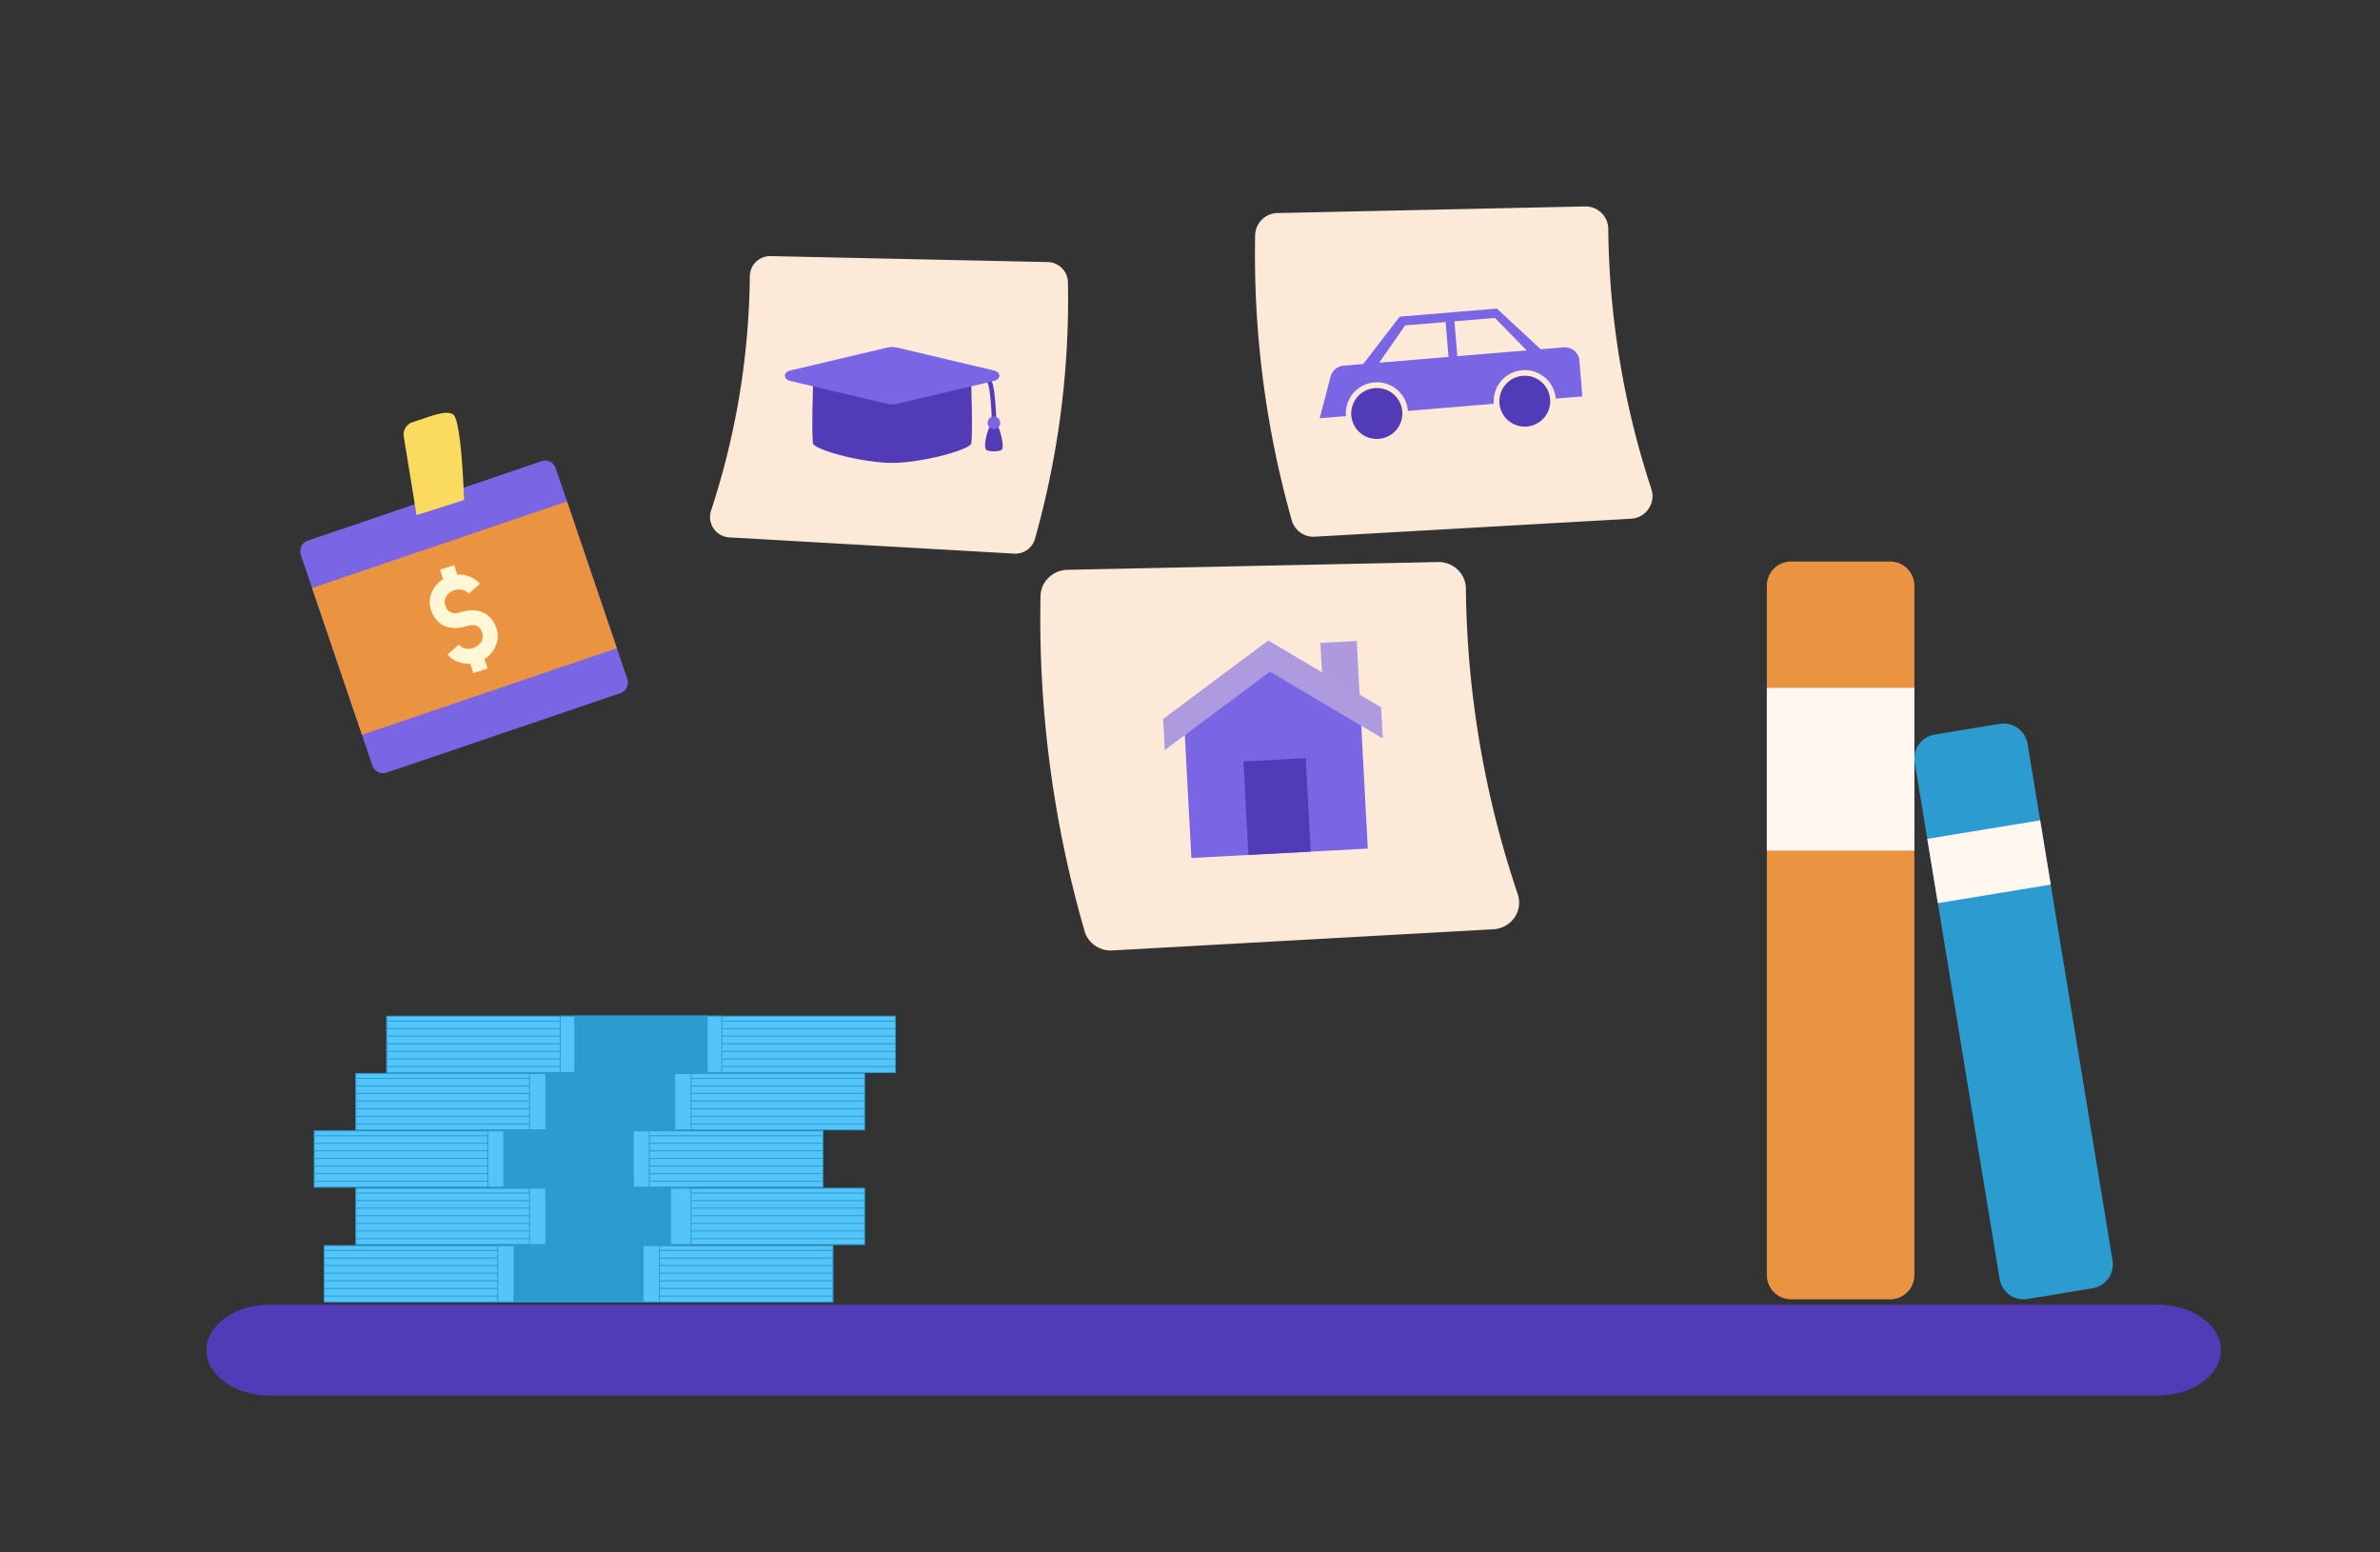
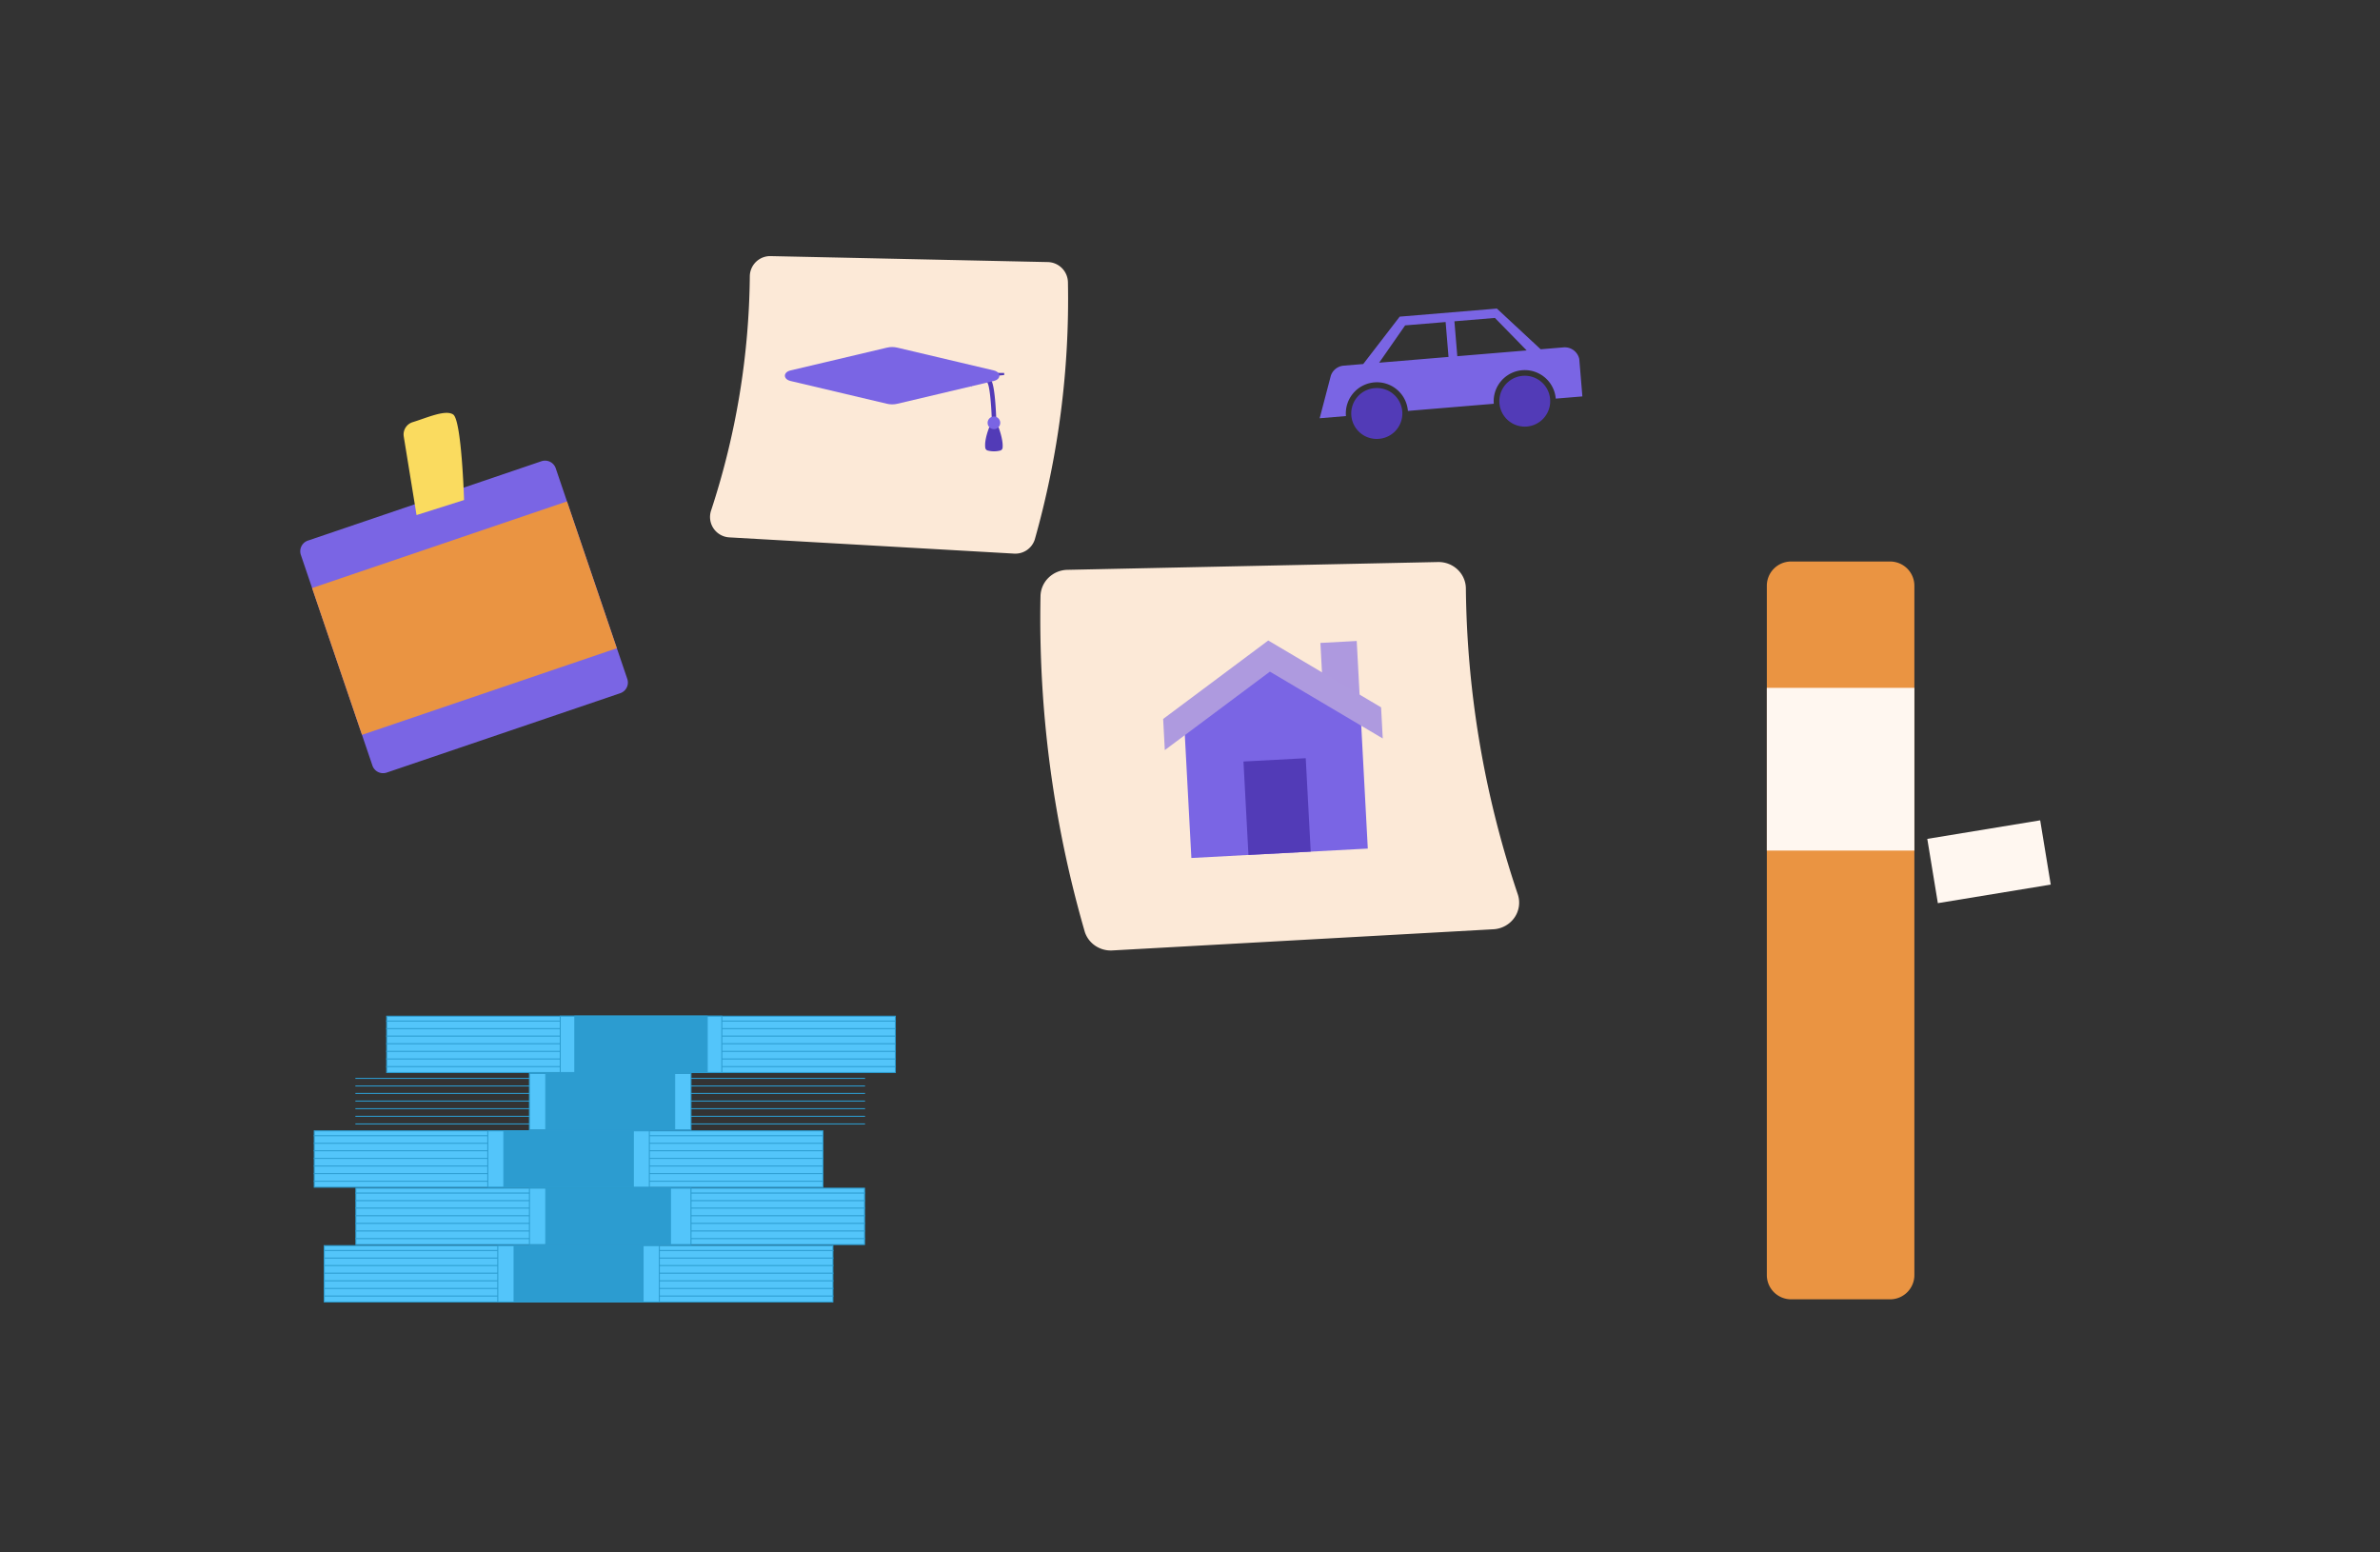
<svg xmlns="http://www.w3.org/2000/svg" fill="none" height="210" width="322">
  <rect width="100%" height="100%" fill="#333333" stroke="none" />
  <clipPath id="a">
    <path d="M0 0h35.683v16.448H0z" transform="rotate(-4.753 615.034 -2116.082)" />
  </clipPath>
  <clipPath id="b">
    <path d="M106.166 46.699h29.694v16.059h-29.694z" />
  </clipPath>
-   <path d="M291.915 176.489H36.488c-4.729 0-8.563 2.75-8.563 6.143v.002c0 3.392 3.834 6.143 8.563 6.143h255.427c4.73 0 8.564-2.751 8.564-6.143v-.002c0-3.393-3.834-6.143-8.564-6.143z" fill="#523bb7" />
-   <path d="M217.589 30.924a115.863 115.863 0 0 0 5.822 35.197 3.066 3.066 0 0 1-2.751 4.046L177.896 72.6a3.062 3.062 0 0 1-3.101-2.112 132.452 132.452 0 0 1-4.983-38.603 3.08 3.08 0 0 1 3.014-3.065l41.629-.895a3.07 3.07 0 0 1 2.875 1.83c.162.369.25.766.259 1.168z" fill="#fce9d7" />
  <g clip-path="url(#a)">
    <path d="m211.538 46.99-3.094.257-5.925-5.506-13.147 1.093-4.933 6.409-2.651.22a2.008 2.008 0 0 0-1.729 1.342l-1.516 5.774 3.556-.296a4.206 4.206 0 1 1 8.383-.697l11.619-.966a4.205 4.205 0 1 1 8.383-.697l3.62-.301-.399-4.8a2.01 2.01 0 0 0-2.167-1.833zm-15.561 1.293-9.384.78 3.513-5.046 5.478-.455zm1.189-.099-.392-4.721 5.478-.456 4.298 4.397z" fill="#7a65e4" />
    <path d="M189.719 55.648a3.44 3.44 0 0 1-3.144 3.712 3.44 3.44 0 1 1-.57-6.856 3.441 3.441 0 0 1 3.714 3.144zm16.289-4.807a3.44 3.44 0 1 0 .57 6.857 3.44 3.44 0 0 0-.57-6.857z" fill="#523bb7" />
  </g>
  <path d="M101.445 37.362a104.375 104.375 0 0 1-5.238 31.695 2.76 2.76 0 0 0 2.475 3.635l38.523 2.197a2.76 2.76 0 0 0 2.793-1.904 119.307 119.307 0 0 0 4.488-34.774 2.788 2.788 0 0 0-2.716-2.76l-37.494-.806a2.756 2.756 0 0 0-2.602 1.658 2.743 2.743 0 0 0-.229 1.059z" fill="#fce9d7" />
  <g clip-path="url(#b)">
    <path d="M134.471 56.648a.302.302 0 0 1-.303-.292c-.055-1.48-.254-4.02-.55-4.533a.31.31 0 0 1-.044-.113.31.31 0 0 1 .057-.23.297.297 0 0 1 .327-.11.298.298 0 0 1 .184.15c.469.81.616 4.407.632 4.814a.31.31 0 0 1-.081.218.306.306 0 0 1-.211.096zm.624 1.133h-1.246s-.688 1.636-.551 2.747a.447.447 0 0 0 .326.415 3.388 3.388 0 0 0 1.706.003.435.435 0 0 0 .317-.414c.103-1.037-.552-2.75-.552-2.75z" fill="#523bb7" />
    <path d="M134.472 58.052a.853.853 0 1 0 0-1.707.853.853 0 0 0 0 1.707z" fill="#7a65e4" />
-     <path d="M120.702 50.444c3.211 0 6.419.23 9.599.684a1.318 1.318 0 0 1 1.117 1.286c.029 1.883.17 5.606 0 7.53-.078.884-6.666 2.67-10.716 2.67-4.051 0-10.639-1.786-10.717-2.67-.17-1.924-.028-5.648 0-7.53a1.317 1.317 0 0 1 1.117-1.286 67.926 67.926 0 0 1 9.6-.684z" fill="#523bb7" />
+     <path d="M120.702 50.444c3.211 0 6.419.23 9.599.684a1.318 1.318 0 0 1 1.117 1.286a1.317 1.317 0 0 1 1.117-1.286 67.926 67.926 0 0 1 9.6-.684z" fill="#523bb7" />
    <path d="m120.018 54.623-13.06-3.085c-1.022-.242-1.022-1.188 0-1.43l13.06-3.085c.45-.104.917-.104 1.367 0l13.06 3.085c1.022.243 1.022 1.189 0 1.43l-13.06 3.085c-.45.104-.917.104-1.367 0z" fill="#7a65e4" />
  </g>
  <g stroke="#2c9cd0" stroke-width=".134">
    <path d="M43.868 176.121v-7.623h68.82v7.623z" fill="#53c5fa" />
    <path d="M43.801 175.32h68.954m-68.954-1.03h68.954m-68.954-1.033h68.954m-68.954-1.032h68.954m-68.954-1.031h68.954m-68.954-1.012h68.954m-68.954-1.024h68.954" stroke-miterlimit="10" />
    <path d="M67.348 176.12v-7.622h21.859v7.622z" fill="#53c5fa" />
    <path d="M69.55 176.121V168.5h17.457v7.621z" fill="#2c9cd0" />
    <path d="M48.148 168.353v-7.623h68.82v7.623z" fill="#53c5fa" />
    <path d="M48.081 167.552h68.955m-68.955-1.032h68.955m-68.955-1.032h68.955m-68.955-1.031h68.955m-68.955-1.031h68.955m-68.955-1.012h68.955m-68.955-1.024h68.955" stroke-miterlimit="10" />
    <path d="M71.63 168.352v-7.622h21.858v7.622z" fill="#53c5fa" />
    <path d="M73.835 168.352v-7.622h16.87v7.622z" fill="#2c9cd0" />
    <path d="M42.514 160.597v-7.623h68.819v7.623z" fill="#53c5fa" />
    <path d="M42.447 159.795H111.4m-68.953-1.032H111.4m-68.953-1.03H111.4m-68.953-1.032H111.4m-68.953-1.032H111.4m-68.953-1.012H111.4m-68.953-1.024H111.4" stroke-miterlimit="10" />
    <path d="M65.995 160.595v-7.621h21.859v7.621z" fill="#53c5fa" />
    <path d="M68.162 160.595v-7.621h17.525v7.621z" fill="#2c9cd0" />
-     <path d="M48.148 152.839v-7.623h68.82v7.623z" fill="#53c5fa" />
    <path d="M48.081 152.039h68.955m-68.955-1.032h68.955m-68.955-1.031h68.955m-68.955-1.032h68.955m-68.955-1.032h68.955M48.081 146.9h68.955m-68.955-1.024h68.955" stroke-miterlimit="10" />
    <path d="M71.63 152.838v-7.622h21.858v7.622z" fill="#53c5fa" />
    <path d="M73.835 152.838v-7.622h17.447v7.622z" fill="#2c9cd0" />
    <path d="M52.317 145.084v-7.623h68.82v7.623z" fill="#53c5fa" />
    <path d="M52.25 144.282h68.954M52.25 143.25h68.954m-68.954-1.031h68.954m-68.954-1.032h68.954m-68.954-1.032h68.954m-68.954-1.01h68.954m-68.954-1.024h68.954" stroke-miterlimit="10" />
    <path d="M75.798 145.083v-7.622h21.859v7.622z" fill="#53c5fa" />
    <path d="M77.771 145.083v-7.622h17.912v7.622z" fill="#2c9cd0" />
  </g>
  <path d="M255.723 75.957h-13.399a3.282 3.282 0 0 0-3.282 3.282v93.241a3.282 3.282 0 0 0 3.282 3.282h13.399a3.281 3.281 0 0 0 3.281-3.282V79.239a3.281 3.281 0 0 0-3.281-3.281z" fill="#ea9442" />
  <path d="M259.004 93.048h-19.962v22.012h19.962z" fill="#fff7f0" />
-   <path d="m270.549 97.919-8.796 1.446a3.28 3.28 0 0 0-2.705 3.77l11.491 69.879a3.281 3.281 0 0 0 3.77 2.706l8.795-1.447a3.281 3.281 0 0 0 2.706-3.77l-11.491-69.879a3.281 3.281 0 0 0-3.77-2.705z" fill="#2c9cd0" />
  <path d="m276.025 110.967-15.274 2.51 1.429 8.695 15.274-2.51z" fill="#fff7f0" />
  <path d="M73.252 62.393 41.657 73.128a1.525 1.525 0 0 0-.953 1.935l9.681 28.493a1.525 1.525 0 0 0 1.935.954l31.595-10.736a1.525 1.525 0 0 0 .954-1.935l-9.682-28.493a1.525 1.525 0 0 0-1.935-.953z" fill="#7a65e4" />
  <path d="m76.71 67.83 6.743 19.86-34.475 11.716-6.757-19.861z" fill="#ea9442" />
-   <path d="m65.963 90.434-.416-1.286c1.416-.895 2.136-2.57 1.63-4.133-.667-2.065-2.528-2.938-4.744-2.222-1.167.377-1.89.075-2.212-.92-.263-.815.296-1.728 1.248-2.036.724-.234 1.504-.05 1.94.457l1.53-1.317c-.756-.882-1.899-1.322-3.08-1.249l-.411-1.277-1.922.621.414 1.282c-1.421.894-2.145 2.573-1.64 4.139.668 2.066 2.534 2.937 4.755 2.22 1.176-.38 1.876-.088 2.202.922.263.815-.295 1.728-1.247 2.036-.724.233-1.505.051-1.94-.457l-1.531 1.318c.76.884 1.905 1.324 3.09 1.246l.412 1.275 1.922-.62z" fill="#fff7d6" />
  <path d="m54.626 59.05 1.73 10.626 6.428-2.035s-.325-10.794-1.47-11.568c-1.044-.705-3.544.441-5.478 1.033a1.742 1.742 0 0 0-1.21 1.943z" fill="#fadb5f" />
  <path d="M198.324 79.566a133.375 133.375 0 0 0 7.017 41.393 3.537 3.537 0 0 1-.449 3.175c-.32.459-.745.84-1.241 1.113s-1.05.43-1.618.459l-51.521 2.863a3.757 3.757 0 0 1-2.302-.617 3.61 3.61 0 0 1-1.434-1.864 152.313 152.313 0 0 1-6.002-45.401 3.587 3.587 0 0 1 1.068-2.52 3.766 3.766 0 0 1 2.563-1.084l50.142-1.055c.487-.01.97.073 1.423.245.453.172.867.43 1.218.759s.632.721.827 1.156.3.904.309 1.378z" fill="#fce9d7" />
  <path d="m184.045 95.834 1.01 18.955-23.869 1.273-.974-18.254 11.486-9.06z" fill="#7a65e4" />
  <path d="m168.234 103.013 8.425-.449.674 12.637-8.425.449z" fill="#523bb7" />
  <path d="m178.643 86.97.3 5.616 5.101 3.248-.487-9.127z" fill="#7a65e4" opacity=".6" />
  <path d="m187.078 99.896-15.268-9.042-14.218 10.615-.225-4.213 14.219-10.614 15.267 9.042z" fill="#ae9adf" />
</svg>